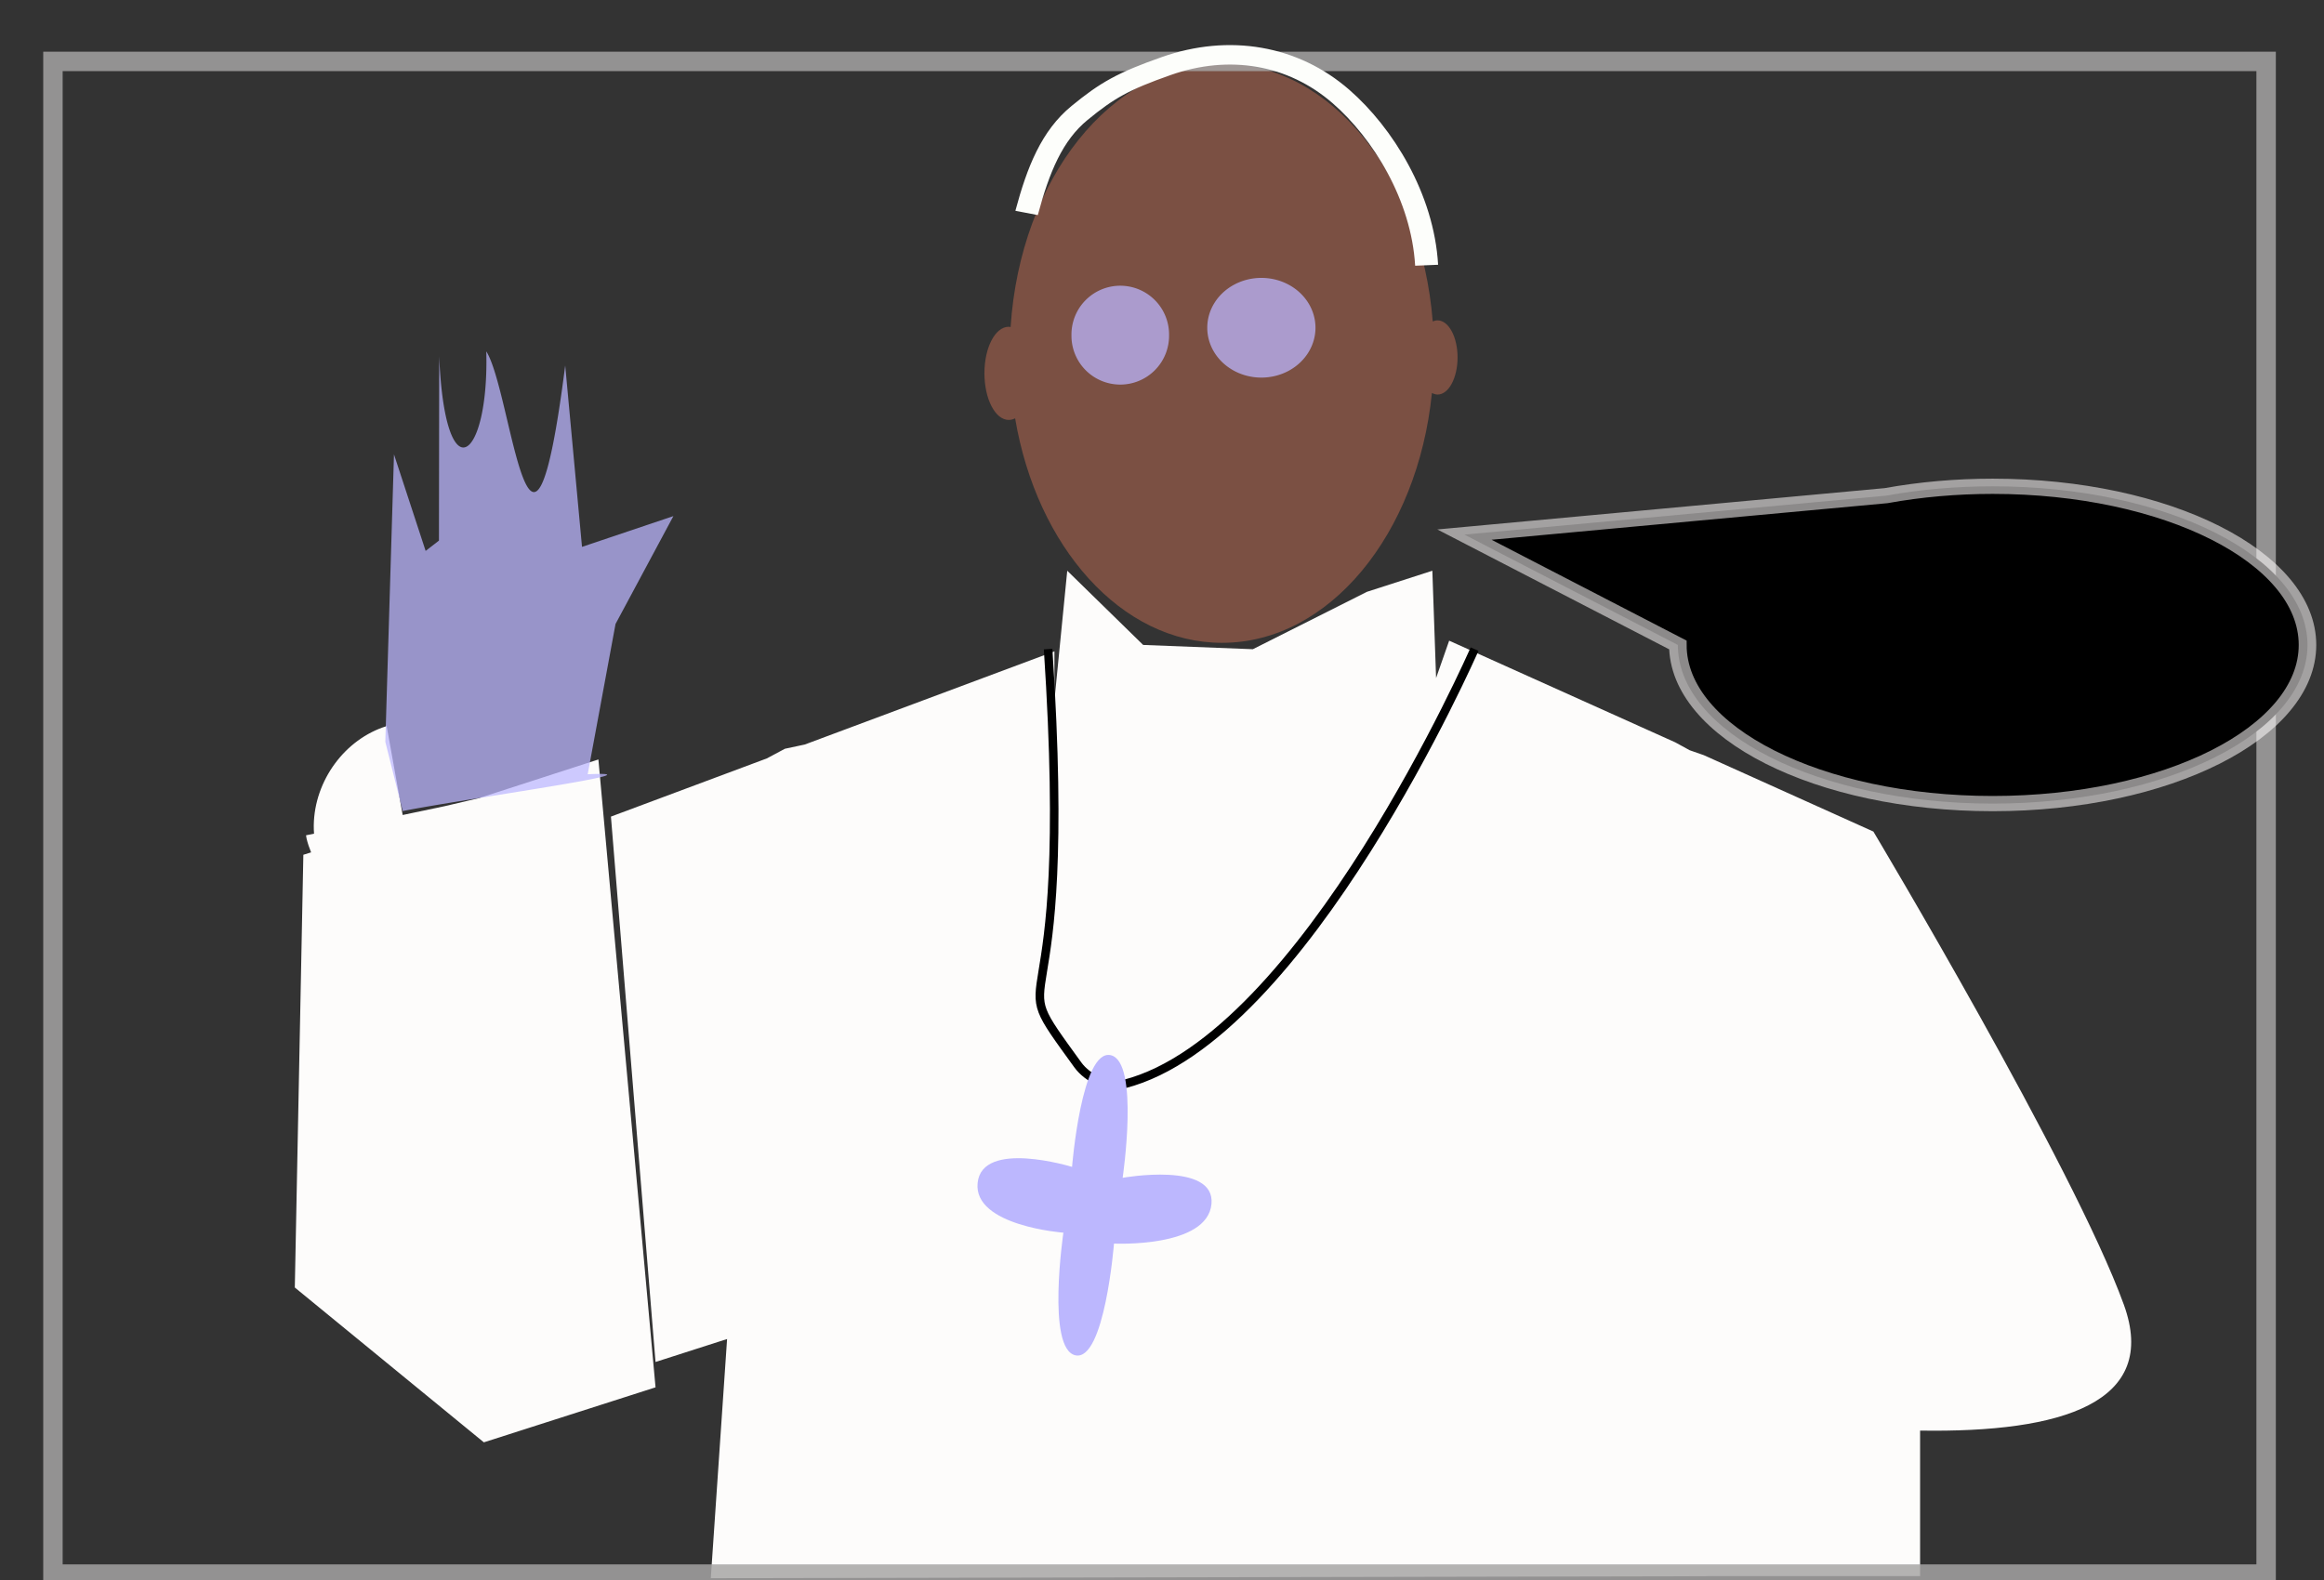
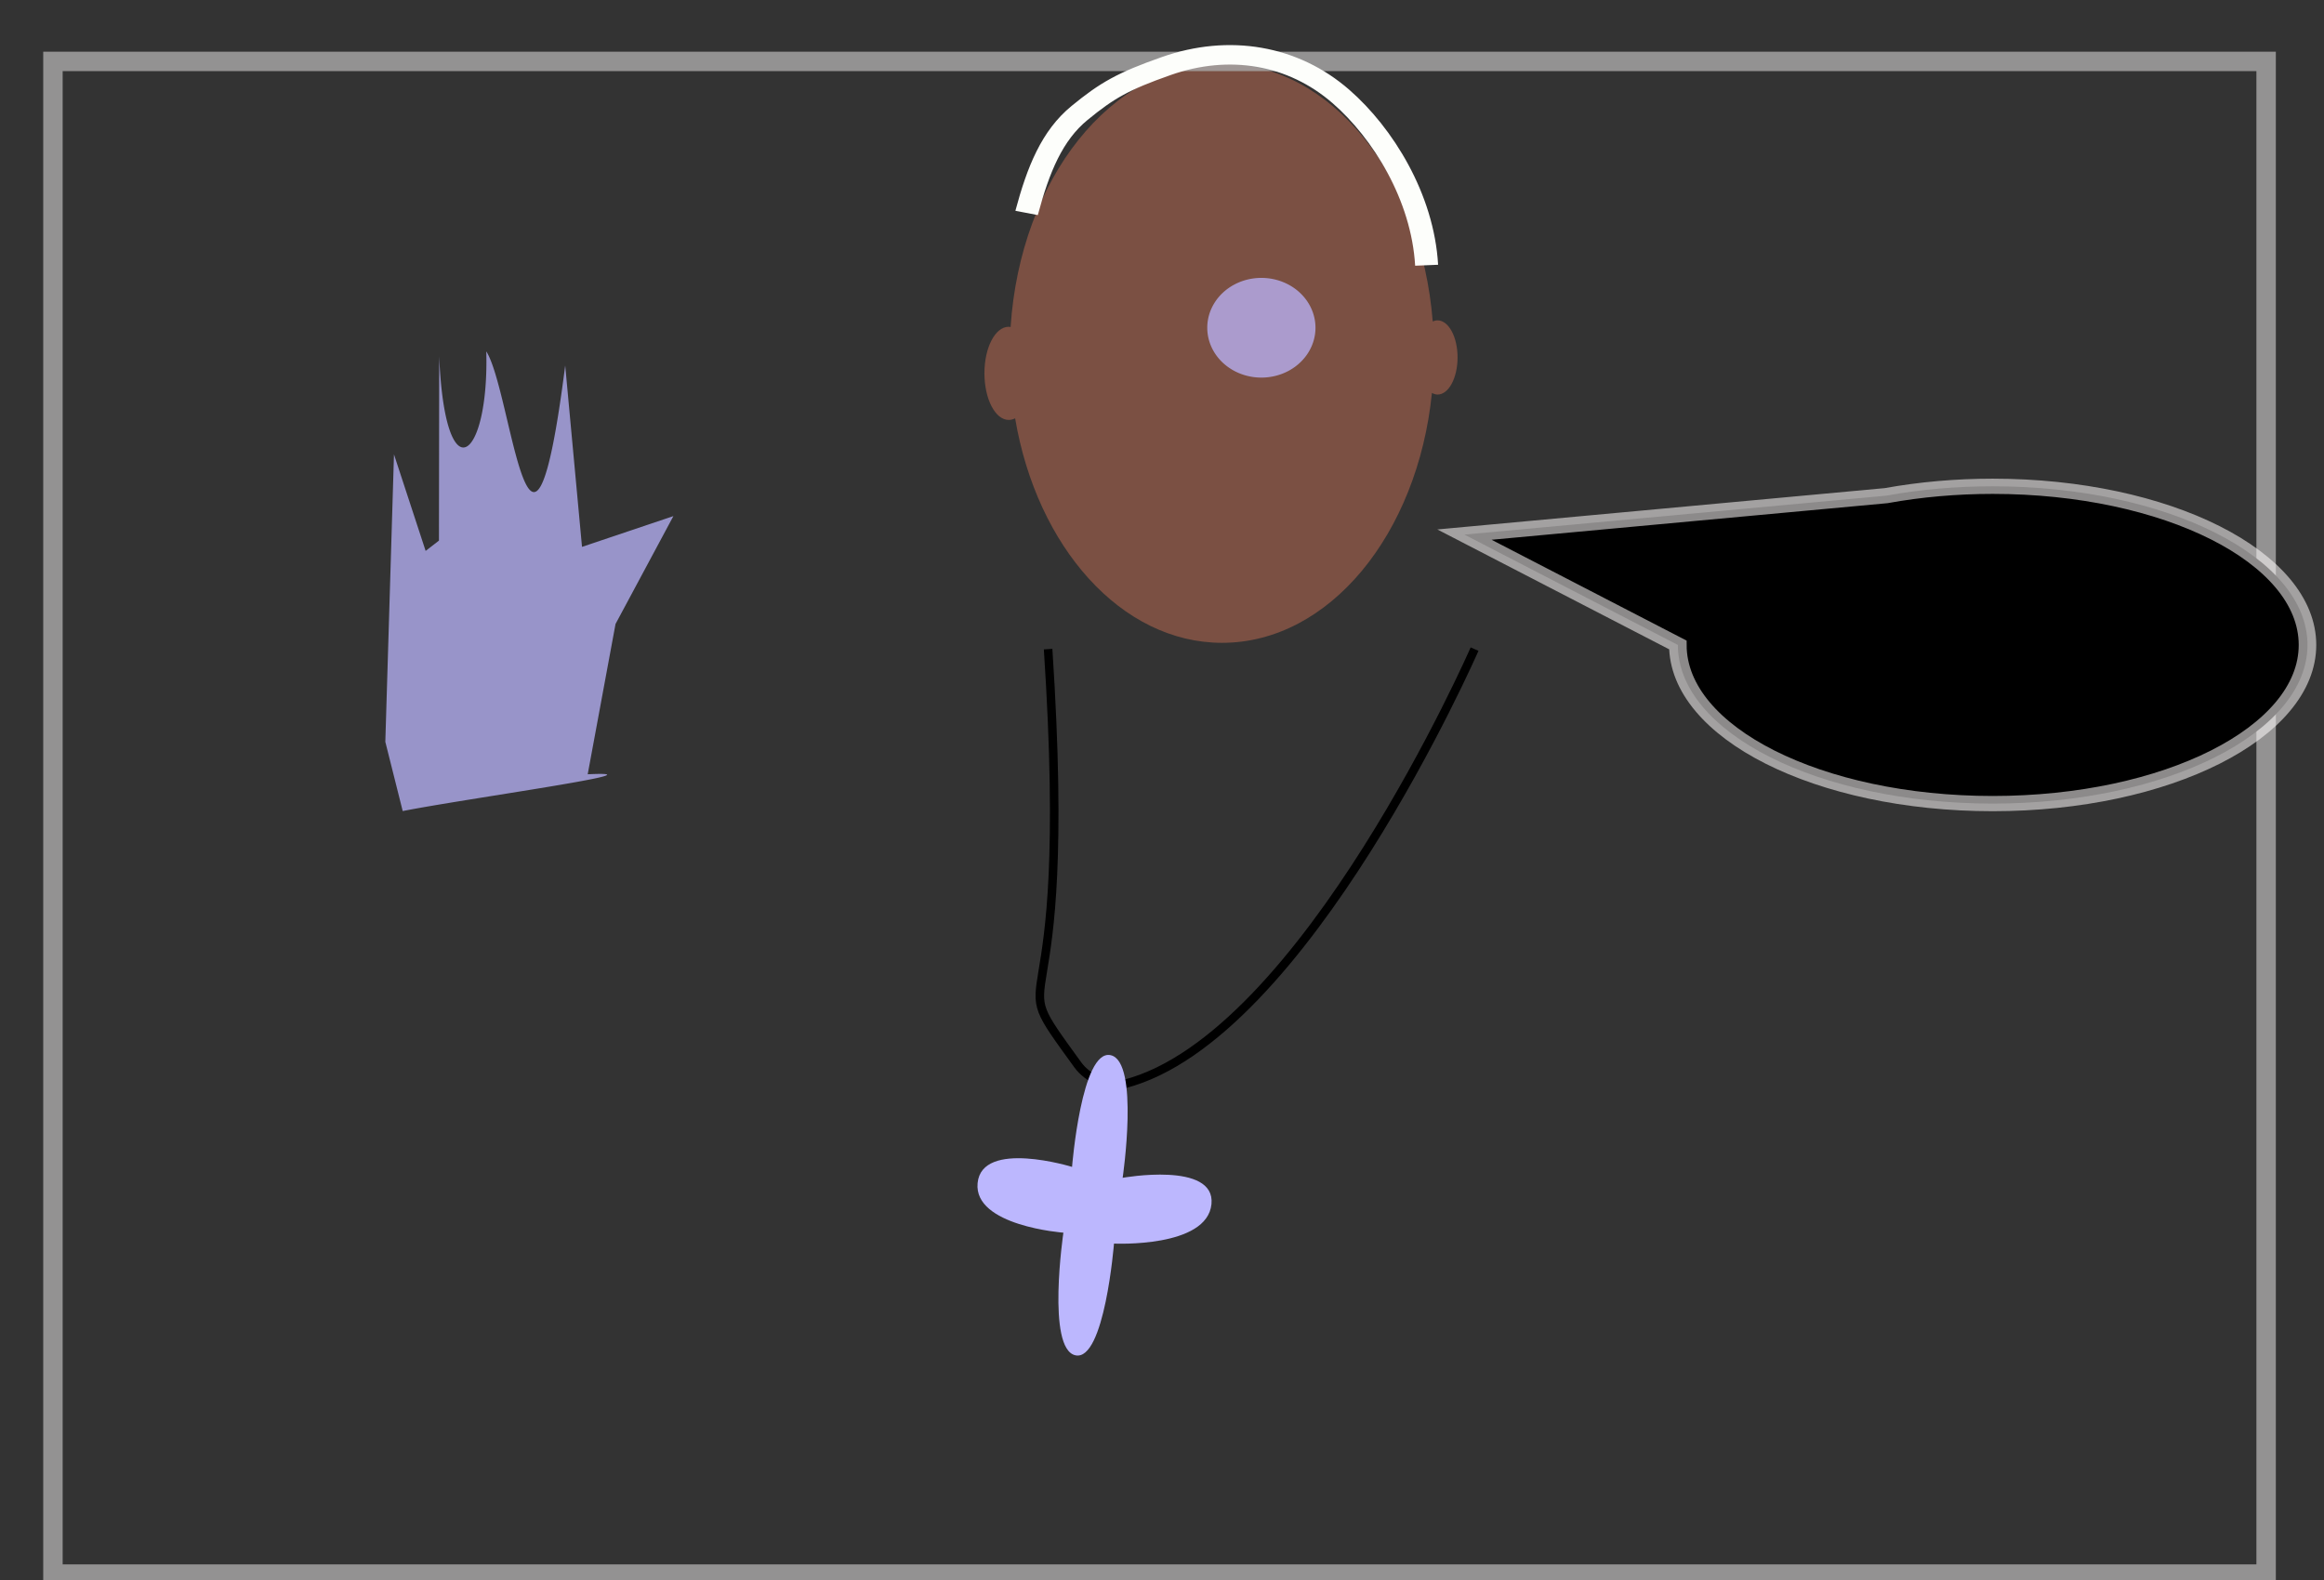
<svg xmlns="http://www.w3.org/2000/svg" viewBox="0 0 272 185">
  <rect x="0" y="0" width="272" height="185" fill="#333333" stroke="none" />
-   <path d="M124.91 66.812L123.41 82v-5.75L94.191 87.156l-2.326.497-2.111 1.128-18.25 6.813 5.218 63.844 8.375-2.688-1.906 28 116.72-.233-.497-.017h25.312v-17.031c16.646.268 28.008-3.28 23.844-14.75-5.863-16.152-29.312-55.375-29.312-55.375l-19.84-8.939-1.66-.579-1.68-.921-26.47-11.906-1.53 4.375-.438-12.562-7.656 2.469-13.35 6.718-12.84-.5zM45.255 85c-4.883 1.51-8.447 6.363-8.531 11.594-.006.337.008.673.031 1l-.937.188c.023.123.034.252.062.374.13.563.32 1.102.531 1.625l-.906.282-1 50.656 22.125 18.125 20.094-6.438-6.687-73.5-14 4.531-4 .938-4.907 1.031z" color="#000" fill-opacity=".99" fill="#fffefd" />
  <path d="M143.03 7.44c-12.959 0-23.617 13.557-24.75 30.843-.068-.01-.15-.031-.219-.031-1.577 0-2.844 2.42-2.844 5.437s1.267 5.47 2.844 5.47c.256 0 .515-.068.75-.188 2.534 15.05 12.424 26.28 24.22 26.28 12.554 0 22.897-12.735 24.561-29.25.204.106.435.188.656.188 1.303 0 2.344-1.943 2.344-4.344 0-2.4-1.04-4.343-2.344-4.343-.185 0-.389.05-.562.125-1.36-16.97-11.86-30.187-24.66-30.187z" color="#000" fill-opacity=".734" fill="#945a49" />
-   <path d="M136.827 39.234a5.712 5.711 0 11-11.423 0 5.712 5.711 0 1111.423 0zM153.963 38.367a6.332 5.836 0 11-12.665 0 6.332 5.836 0 1112.665 0zM68.785 90.637c9.726-.446-14.435 2.873-21.652 4.309l-2.035-8.107 1.013-33.648 3.705 11.299 1.558-1.205.029-21.567c.69 16.258 5.852 12.196 5.511-.584 2.996 4.689 5.164 33.577 9.237 1.65l1.967 21.233 10.697-3.601-6.773 12.628z" color="#000" fill-opacity=".734" fill="#bcb7fe" />
+   <path d="M136.827 39.234zM153.963 38.367a6.332 5.836 0 11-12.665 0 6.332 5.836 0 1112.665 0zM68.785 90.637c9.726-.446-14.435 2.873-21.652 4.309l-2.035-8.107 1.013-33.648 3.705 11.299 1.558-1.205.029-21.567c.69 16.258 5.852 12.196 5.511-.584 2.996 4.689 5.164 33.577 9.237 1.65l1.967 21.233 10.697-3.601-6.773 12.628z" color="#000" fill-opacity=".734" fill="#bcb7fe" />
  <path stroke-opacity=".839" color="#000" stroke="#a6a5a4" stroke-width="2.275" fill="none" d="M6.196 7.189h259.03v177.08H6.196z" />
  <path d="M180.4 16.012c6.623-.57 11.956-.448 16.213 1.84 4.257 2.288 6.16 3.78 9.987 8.303 2.767 3.269 4.382 6.947 4.793 10.766.411 3.819-.38 7.778-2.428 11.61-3.553 6.651-11.093 14.346-20.645 17.917" transform="matrix(.282 -.749 .884 .239 55.125 156.22)" color="#000" stroke="#fdfefb" stroke-width="2.9" fill="none" />
  <path d="M122.67 75.987c3.228 48.919-6.065 35.499 3.477 48.671 1.154 1.593 3.557 2.726 5.463 2.235 21.092-5.44 40.973-50.906 40.973-50.906" stroke="#000" fill="none" />
  <path d="M141.79 140.95c-.499 5.153-11.409 4.628-11.409 4.628s-1.105 13.836-4.52 13.077c-3.405-.757-1.402-14.354-1.402-14.354s-10.528-.779-10.041-5.804c.498-5.154 11.055-1.897 11.055-1.897s1.105-13.836 4.52-13.077c3.404.757 1.402 14.354 1.402 14.354s10.882-1.953 10.396 3.073z" color="#000" fill-opacity=".997" fill="#bcb7fe" />
  <path d="M293.41 55.048c0 16.679-23.3 30.2-52.042 30.2s-52.042-13.521-52.042-30.2 23.3-30.2 52.042-30.2c6.005 0 11.964.603 17.614 1.783l69.706 7.415z" transform="matrix(-.708 0 0 .615 404.11 41.644)" stroke-opacity=".548" color="#000" stroke="#fffcfc" stroke-width="2.9" />
</svg>